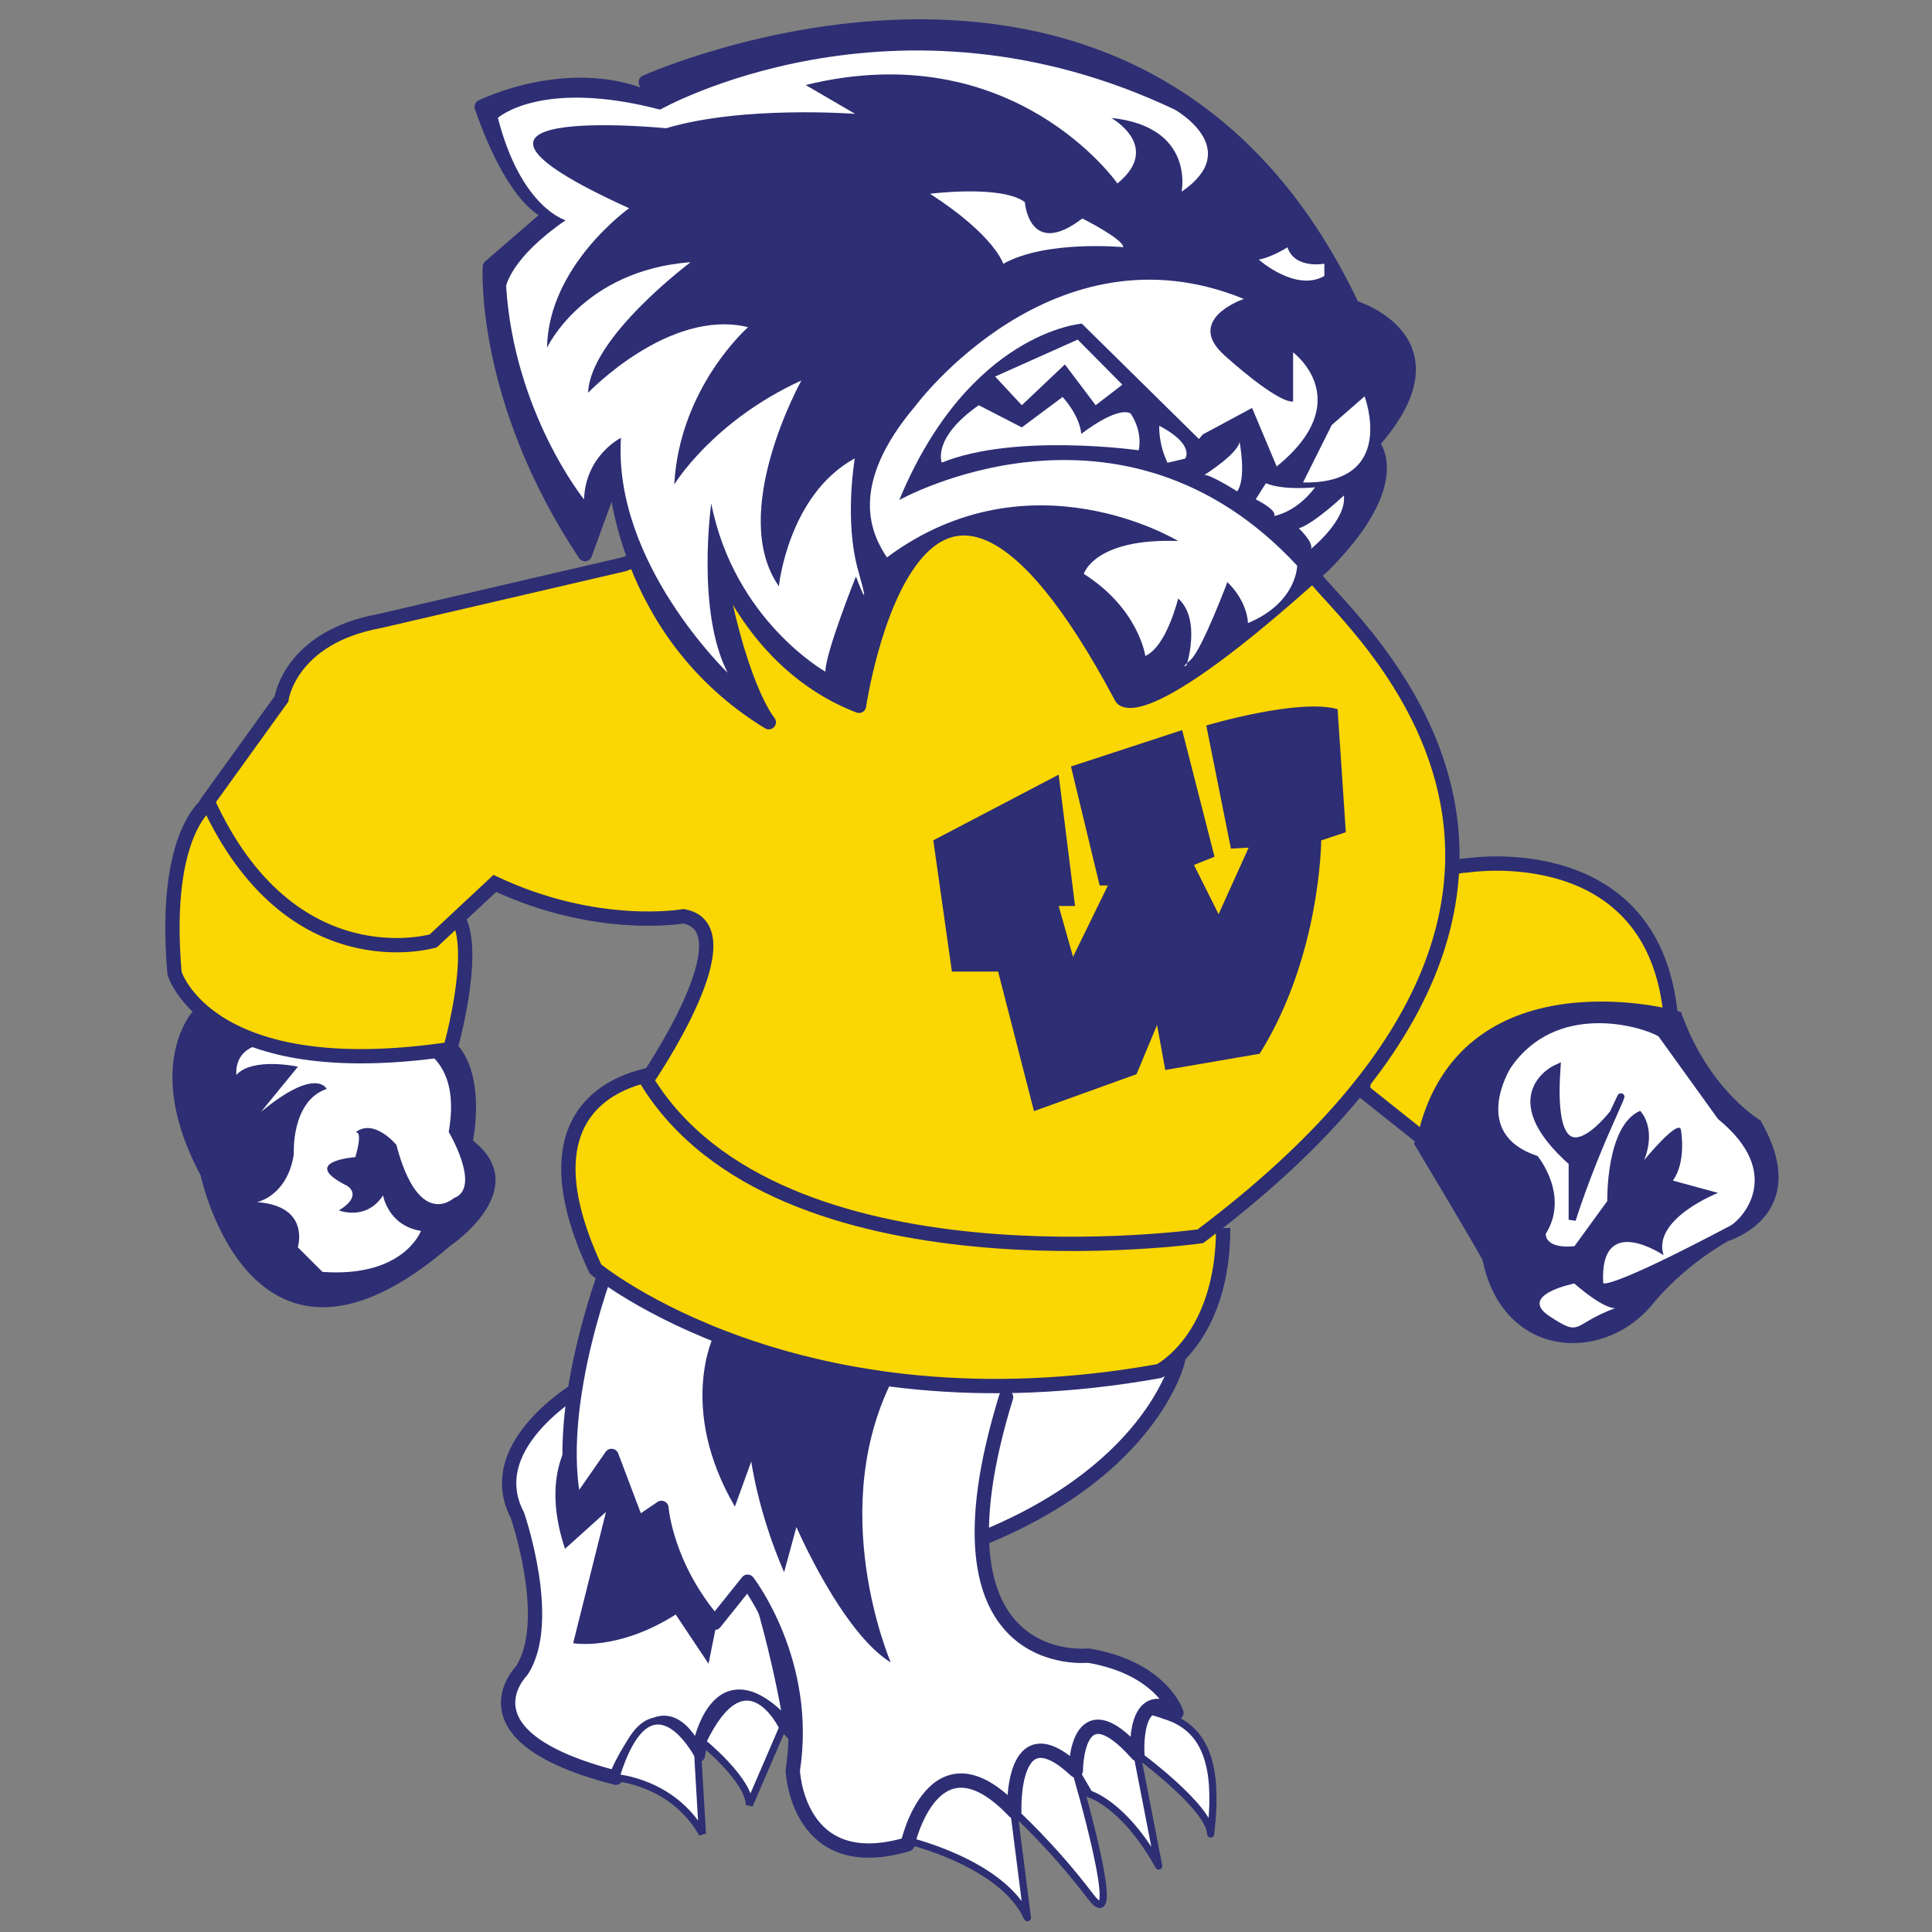
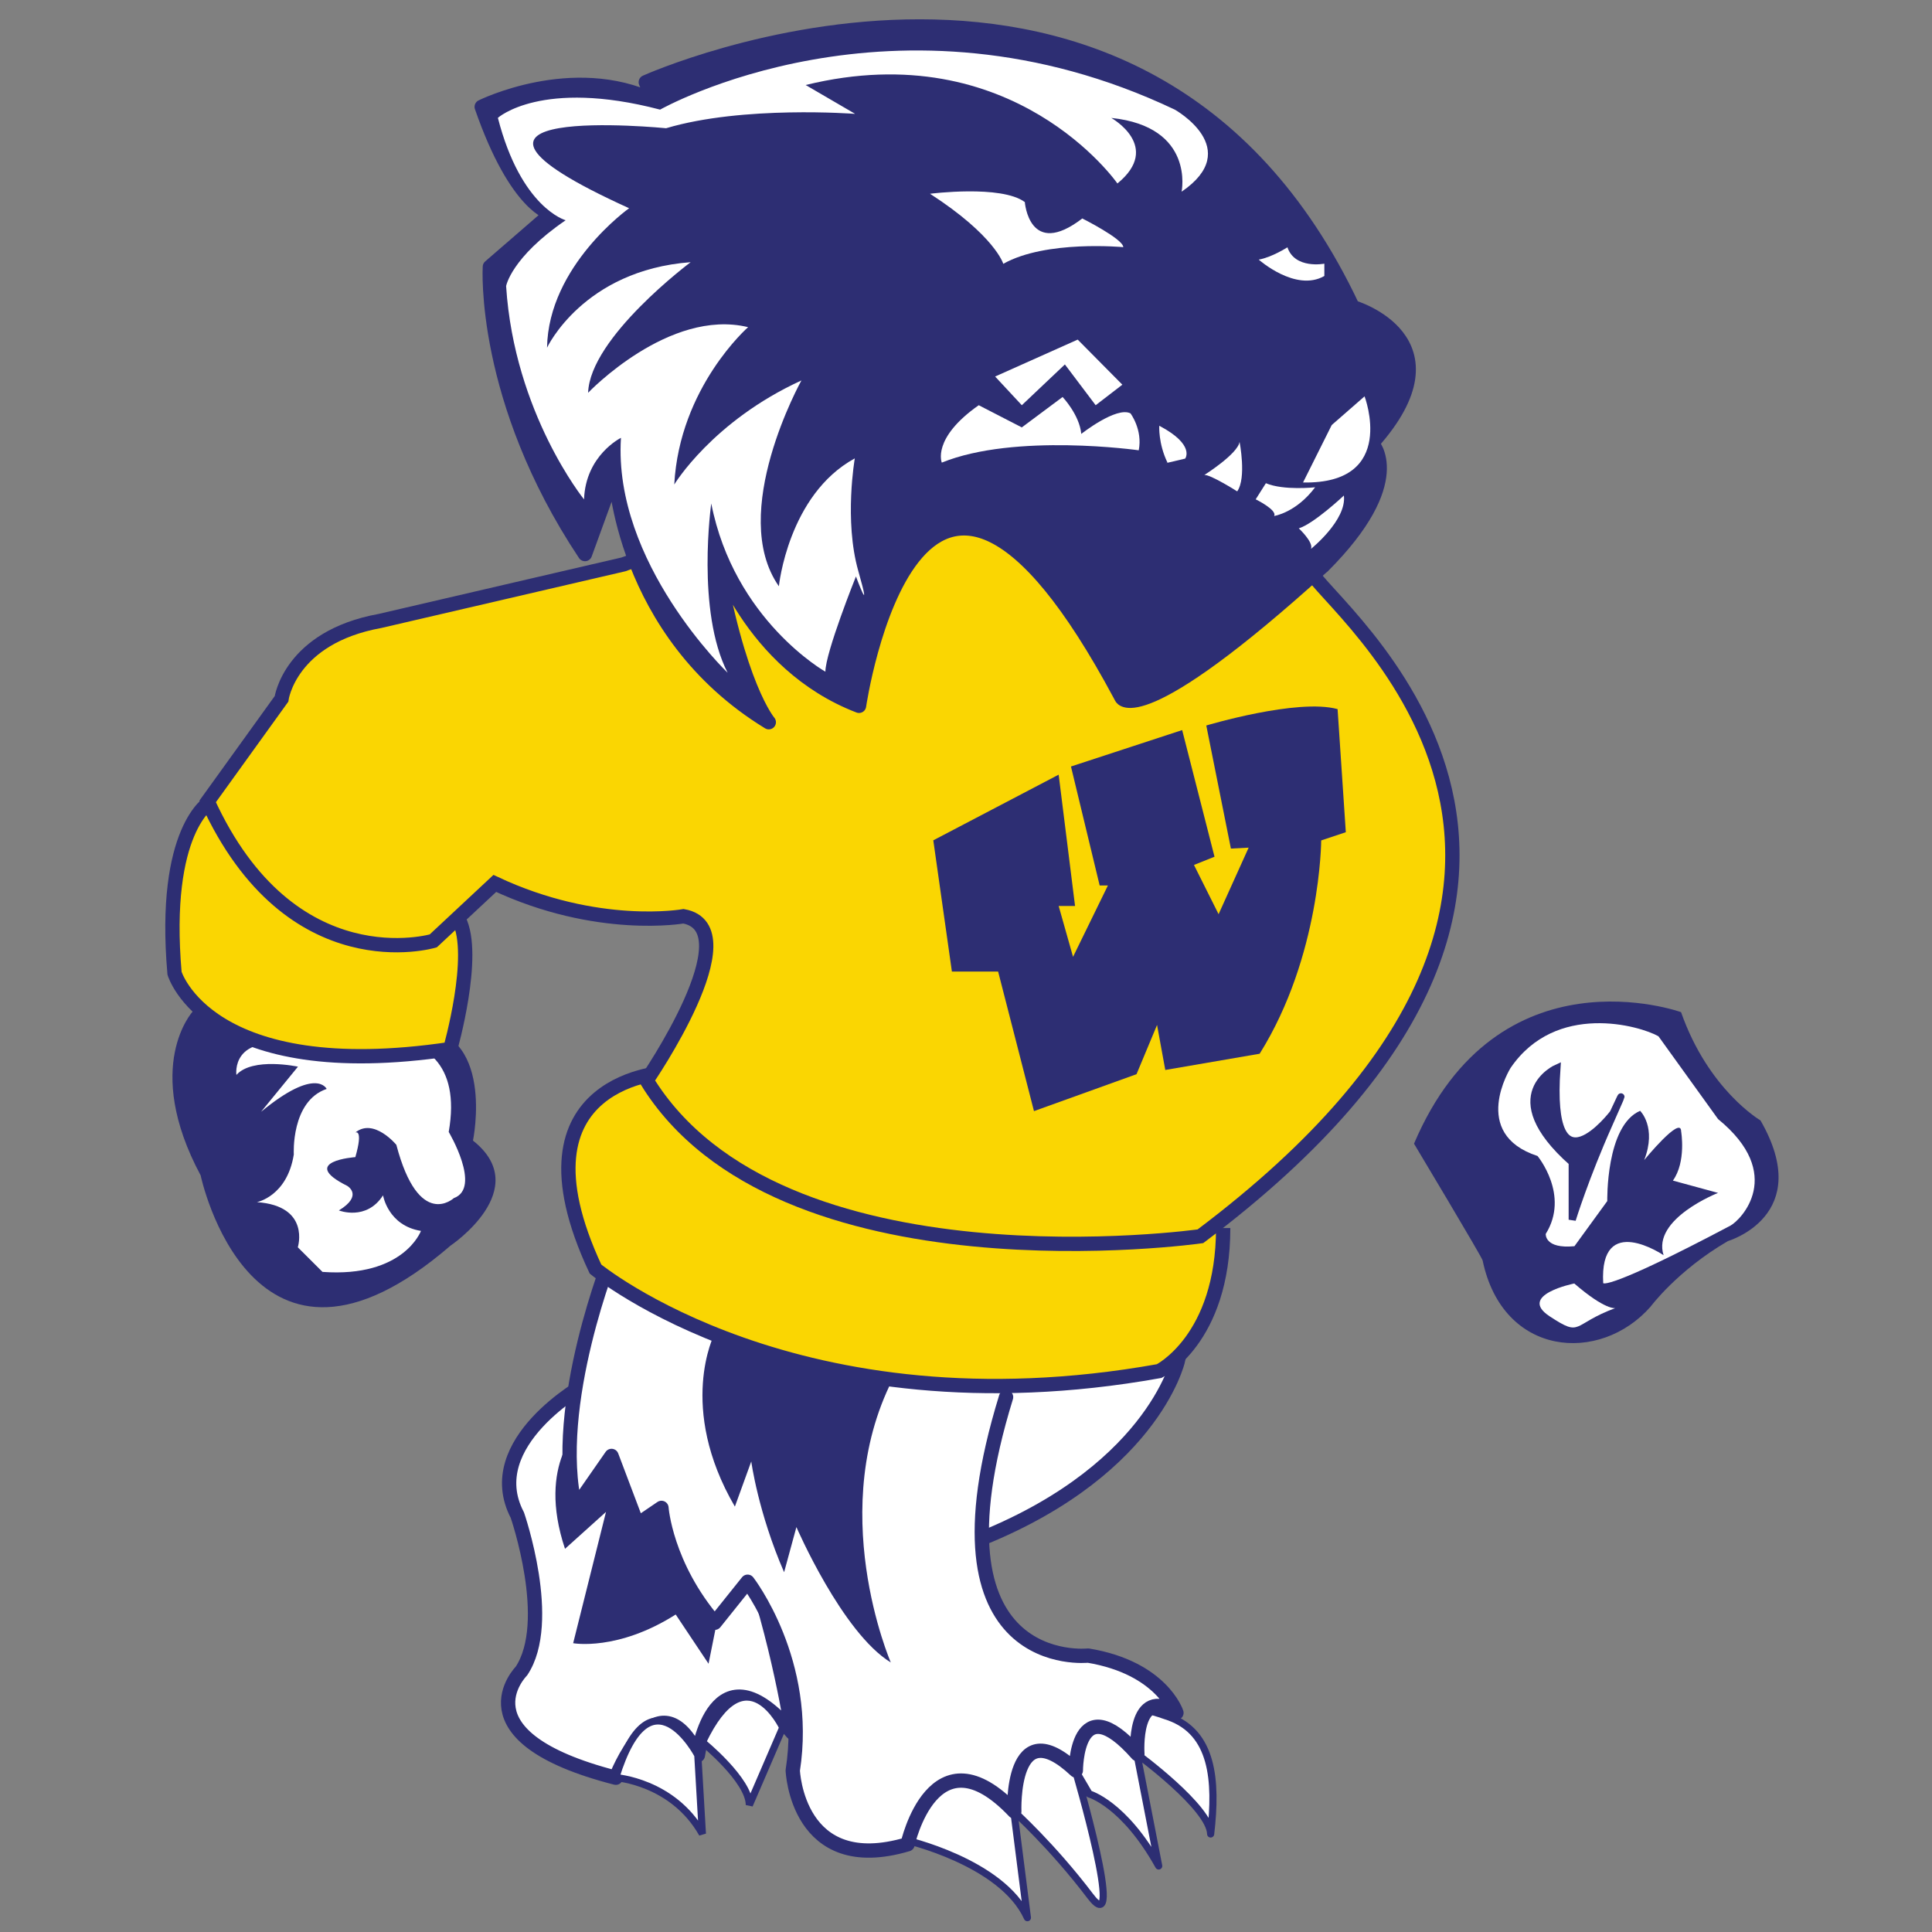
<svg xmlns="http://www.w3.org/2000/svg" id="Layer_1" data-name="Layer 1" viewBox="0 0 270 270">
  <rect x="0" y="0" width="270" height="270" fill="#808080" stroke="none" />
  <defs>
    <style>
      .cls-1, .cls-2, .cls-3, .cls-4, .cls-5, .cls-6, .cls-7, .cls-8, .cls-9 {
        fill-rule: evenodd;
      }

      .cls-1, .cls-4, .cls-5, .cls-6, .cls-7 {
        fill: #fff;
      }

      .cls-2 {
        fill: #fad602;
      }

      .cls-2, .cls-4, .cls-5, .cls-6, .cls-7, .cls-8, .cls-9 {
        stroke: #2d2e73;
      }

      .cls-2, .cls-4, .cls-7, .cls-9 {
        stroke-width: 2px;
      }

      .cls-3, .cls-8, .cls-9 {
        fill: #2d2e73;
      }

      .cls-5, .cls-7, .cls-9 {
        stroke-linecap: round;
        stroke-linejoin: round;
      }
    </style>
  </defs>
  <path class="cls-5" d="M163.35,239.94c6.13,2.18,6.72,8.8,5.84,16.36-.09-3.71-10.3-11.17-10.3-11.17l3.04,15.64c-4.86-8.73-9.71-10.06-9.71-10.06l-1.93-3.29s7.13,24.23,2.08,17.57c-5.3-7-10.68-11.84-10.68-11.84l1.89,14.85c-3.56-7.83-17.2-10.89-17.2-10.89,0,0,8.83-27.18,36.97-17.17Z" />
  <path class="cls-4" d="M164.62,190.13s-3.66,16.15-29.81,25.8c-26.16,9.65-3.09-28.09-3.09-28.09l32.9,2.29Z" />
  <path class="cls-7" d="M81.89,193.39s-14.91,8.19-9.59,18.35c0,0,5.16,14.91.57,21.79,0,0-9.17,9.17,13.19,14.91,0,0,5.29-13.76,10.79-4.42.23.38.45.8.68,1.27,0,0,2.27-16.08,13.19-3.15,0,0-7.68-51.92-28.82-48.73Z" />
  <path class="cls-3" d="M81.25,199.25s-6.31,5.16-2.29,17.2l5.73-5.16-4.59,18.35s6.2,1.15,14.33-4.01l4.59,6.88,2.87-14.33-21.22-21.64" />
  <path class="cls-7" d="M85.57,175.19s-8.6,21.21-5.16,35.54l5.05-7.26,3.61,9.55,3.37-2.29s.57,8.03,7.45,16.05l4.59-5.73s8.68,11.19,6.31,26.37c0,0,.58,14.91,16.05,10.32,0,0,3.62-16.48,14.91-4.59,0,0-.57-14.33,8.6-5.73,0,0,0-12.04,8.6-2.29,0,0-.69-9.77,5.46-5.76,0,0-2.02-6.28-12.34-8,0,0-23.41,2.62-11.47-36.12" />
  <path class="cls-3" d="M99.83,186.47s-5.23,10.19,2.87,24.08l2.29-6.31s.96,7.14,4.59,15.48l1.72-6.31s6.38,14.76,13.19,18.92c0,0-9.41-21.69.7-40.41,10.11-18.72-25.35-5.46-25.35-5.46Z" />
  <path class="cls-3" d="M197.61,159.83s9.48,15.82,9.59,16.32c2.81,13.49,16.39,14.51,23.47,6.46,0,0,3.73-5.05,10.81-9.17,0,0,12.21-3.56,4.55-16.86,0,0-7.28-4.24-11.1-15.13,0,0-25.58-9.23-37.32,18.38Z" />
-   <path class="cls-2" d="M205.09,120.94s26.12-4.17,28.4,21.14c0,0-29.02-7.65-34.48,17.18l-8.53-6.79s.96-31.07,14.6-31.53Z" />
  <g>
    <path class="cls-3" d="M26.95,141.34s-7.09,7.64,1.09,22.92c0,0,7.09,33.83,34.92,9.82,0,0,11.74-7.88,3.14-14.68,0,0,3.27-15.72-8.33-15.87,0,0-19.45,6.75-31.37-3.28" />
    <path class="cls-1" d="M33.04,150.24s-.9-6.02,8.59-4.01c0,0,24.5-7.56,21.08,11.96,0,0,4.65,7.82.71,9.25,0,0-4.88,4.53-8.03-7.45,0,0-3.15-3.81-5.73-1.72,0,0,1.15-.57,0,3.44,0,0-8.03.57-1.15,4.01,0,0,2.34,1.31-1.15,3.44,0,0,3.84,1.52,6.17-2.11,0,0,.69,4.23,5.3,4.97,0,0-2.39,6.55-13.76,5.73l-3.45-3.44s1.82-5.78-5.72-6.31c0,0,4.22-.79,5.16-6.66,0,0-.43-7.45,4.59-9.16,0,0-1.43-3.19-9.17,3.2l5.16-6.31s-6.34-1.37-8.6,1.15Z" />
  </g>
  <path class="cls-2" d="M93.54,149.83s-22.93.57-10.32,27.52c0,0,28.19,23.33,78.78,14.26,0,0,8.94-4.41,8.94-19.99" />
  <path class="cls-2" d="M29.34,112.08s-6.7,3.8-4.95,23.93c0,0,4.63,15.64,38.53,10.6,0,0,3.75-13.14,1.21-18.08" />
  <path class="cls-2" d="M135.61,61.13s-48.47,17.74-48.47,17.74l-34.04,7.91c-12.61,2.29-13.76,10.89-13.76,10.89l-10.32,14.33c11.61,25.42,31.53,19.49,31.53,19.49l8.6-8.03c14.36,6.75,26.37,4.59,26.37,4.59,9.43,1.72-5.16,22.93-5.16,22.93,18.44,30.15,77.4,21.79,77.4,21.79,67.78-50.93,17.15-88.45,15.48-92.88l-47.63-18.77Z" />
  <g>
    <path class="cls-9" d="M184.84,79.15c12.04-12.04,6.88-17.2,6.88-17.2,12.99-14.49-2.68-19.03-2.68-19.03-29.49-62.69-98.79-31.43-98.79-31.43l1.15,2.58c-11.42-5.44-24.08.86-24.08.86,4.9,14.11,9.74,14.91,9.74,14.91l-8.6,7.45s-1.13,18.48,13.29,40.14l4.19-11.51s.86,22.4,21.5,35.01c0,0-4.39-5.06-7.52-24.08,0,0,4.83,15.91,20.13,21.79,0,0,7.99-54.8,36.51-1.49.06.11.18.34.18.34,0,0,2.37,4.99,28.09-18.35" />
    <path class="cls-1" d="M119.45,15.91s-15.59-1.2-26.36,2.01c0,0-38.13-3.76-5.17,11.18,0,0-11.29,8.02-11.47,19.49,0,0,5.04-10.82,20.07-11.95,0,0-14.08,10.51-14.33,18.25,0,0,11.29-11.85,22.36-9.17,0,0-9.59,8.39-10.32,21.99,0,0,5.34-8.86,17.77-14.54,0,0-10.32,18.53-3.15,28.76,0,0,1.29-12.79,10.61-17.87,0,0-1.52,8.68.49,15.74s-.33.76-.33.76c0,0-4.27,10.64-4.27,13.31,0,0-12.74-7.18-15.95-23.51,0,0-2.14,15.03,2.29,23.66,0,0-16.03-15.36-14.91-32.83,0,0-4.94,2.42-5.16,8.6,0,0-9.75-12.04-10.89-29.81,0,0,.69-3.98,8.32-9.2,0,0-6.23-1.69-9.47-14.31,0,0,6.07-5.5,22.67-1.15,0,0,32.78-18.6,71.93,0,0,0,9.76,5.46.95,11.47,0,0,1.9-9.08-9.83-10.31,0,0,7.17,4,.86,9.16,0,0-14.51-20.88-43.57-13.76l6.88,4.01Z" />
-     <path class="cls-1" d="M123.95,77.9c-2.13-3.2-5.54-9.96,4.01-21.21,0,0,19.19-25.84,45.87-14.91,0,0-8.52,2.87-2.54,8.03,0,0,7.07,6.44,9.42,6.31v-6.88s9.07,6.72-2.29,15.95l-3.44-8.18-6.88,3.7-.55.64-16.36-16.12s-15.77,1.15-25.52,24.65c0,0,30.96-17.39,55.61,9.17,0,0,0,5.16-6.88,8.03,0,0,.04-2.88-2.87-5.73,0,0-3.57,9.5-5.16,10.89-1.59,1.4-.54.73-.54.73,0,0,2.08-6.44-1.18-9.33,0,0-1.62,6.73-4.59,8.03,0,0-.9-6.59-8.6-11.47,0,0,1.47-5.02,13.19-4.59,0,0-20.64-12.61-40.7,2.29" />
    <path class="cls-1" d="M186.11,59.4l4.59-4.01s4.68,12.28-8.6,12.04l4.01-8.03Z" />
    <g>
      <polygon class="cls-1" points="139.07 52.62 150.61 47.46 156.85 53.76 153.12 56.63 148.82 50.93 142.8 56.63 139.07 52.62" />
      <path class="cls-1" d="M131.62,64.66s-1.44-3.4,5.16-8.03l6.02,3.1,5.7-4.25s2.36,2.49,2.61,5.16c0,0,4.91-3.88,6.88-2.87,0,0,1.72,2.29,1.15,5.16,0,0-17.26-2.45-27.52,1.72Z" />
      <path class="cls-1" d="M162.01,59.5s-.16,2.45,1.15,5.16c0,0-1.36.35,2.47-.57,0,0,1.45-1.92-3.62-4.59Z" />
      <path class="cls-1" d="M168.31,66.38s4.68-2.95,4.92-4.63c0,0,1,5.05-.33,6.92,0,0-3.77-2.39-4.59-2.29Z" />
      <path class="cls-1" d="M175.48,69.78s3.05,1.49,2.58,2.33c0,0,3.06-.45,5.73-4.01,0,0-4.39.48-6.88-.57l-1.43,2.26Z" />
-       <path class="cls-1" d="M181.5,73.83s2.08,1.93,1.72,2.87c0,0,5.01-4.01,4.59-7.45,0,0-4.21,3.96-6.31,4.59Z" />
+       <path class="cls-1" d="M181.5,73.83s2.08,1.93,1.72,2.87c0,0,5.01-4.01,4.59-7.45,0,0-4.21,3.96-6.31,4.59" />
    </g>
    <g>
      <path class="cls-1" d="M129.96,27.08s9.97-1.28,13.26,1.16c0,0,.6,8,8.03,2.29,0,0,5.72,2.87,5.73,4.01,0,0-10.83-1.03-16.77,2.33,0,0-1.14-3.91-10.25-9.8Z" />
      <path class="cls-1" d="M179.92,34.56s-2.17,1.4-4.01,1.72c0,0,5.16,4.59,9.17,2.29v-1.72s-4.12.8-5.16-2.29Z" />
    </g>
  </g>
  <path class="cls-1" d="M231.77,144.82c-2.58-1.47-14.33-4.85-20.66,4.42,0,0-5.76,9.2,3.76,12.31,0,0,4.54,5.46,1.15,10.89,0,0-.2,2.12,4.01,1.72l4.59-6.31s-.23-10.54,4.59-12.61c0,0,2.36,2.28.57,6.88,0,0,5.16-6.31,5.16-4.01,0,0,.74,4.24-1.15,6.88l6.31,1.72s-9.26,3.62-7.61,8.71c0,0-8.99-6.12-8.44,3.9,0,0,.55,1.08,17.77-8.03,1.48-.79,7.74-7.18-1.72-14.9" />
  <path class="cls-1" d="M220.01,179.37s-8.01,1.59-3.44,4.59c4.57,3,2.99,1.13,9.17-1.15,0,0-1.37.33-5.73-3.44Z" />
  <path class="cls-8" d="M219.72,162.43v8.03s1.81-5.9,5.16-13.4c3.34-7.5.57-1.5.57-1.5,0,0-9.16,12.07-7.87-6.31,0,0-8.48,3.76,2.13,13.19Z" />
  <path class="cls-6" d="M86.06,248.43s7.97.54,12.1,7.85l-.64-11s-6.61-12.61-11.47,3.15Z" />
  <path class="cls-6" d="M98.17,243.47s6.55,5.31,6.55,8.79l4.67-10.83s-5.11-10.84-11.22,2.04Z" />
  <path class="cls-3" d="M130.44,117.43l17.51-9.17,2.29,18.35h-2.29l2.01,7.11,4.87-9.97h-1.15l-4.01-16.63,15.54-5.09,4.52,17.7-2.87,1.15,3.44,6.88,4.2-9.3-2.48.13-3.44-17.2s12.76-3.83,18.35-2.29l1.15,17.2-3.44,1.15s-.06,16.15-8.6,29.81l-13.19,2.27-1.15-6.29-2.87,6.88-14.33,5.16-5.01-19.5h-6.46s-2.6-18.34-2.6-18.34Z" />
</svg>